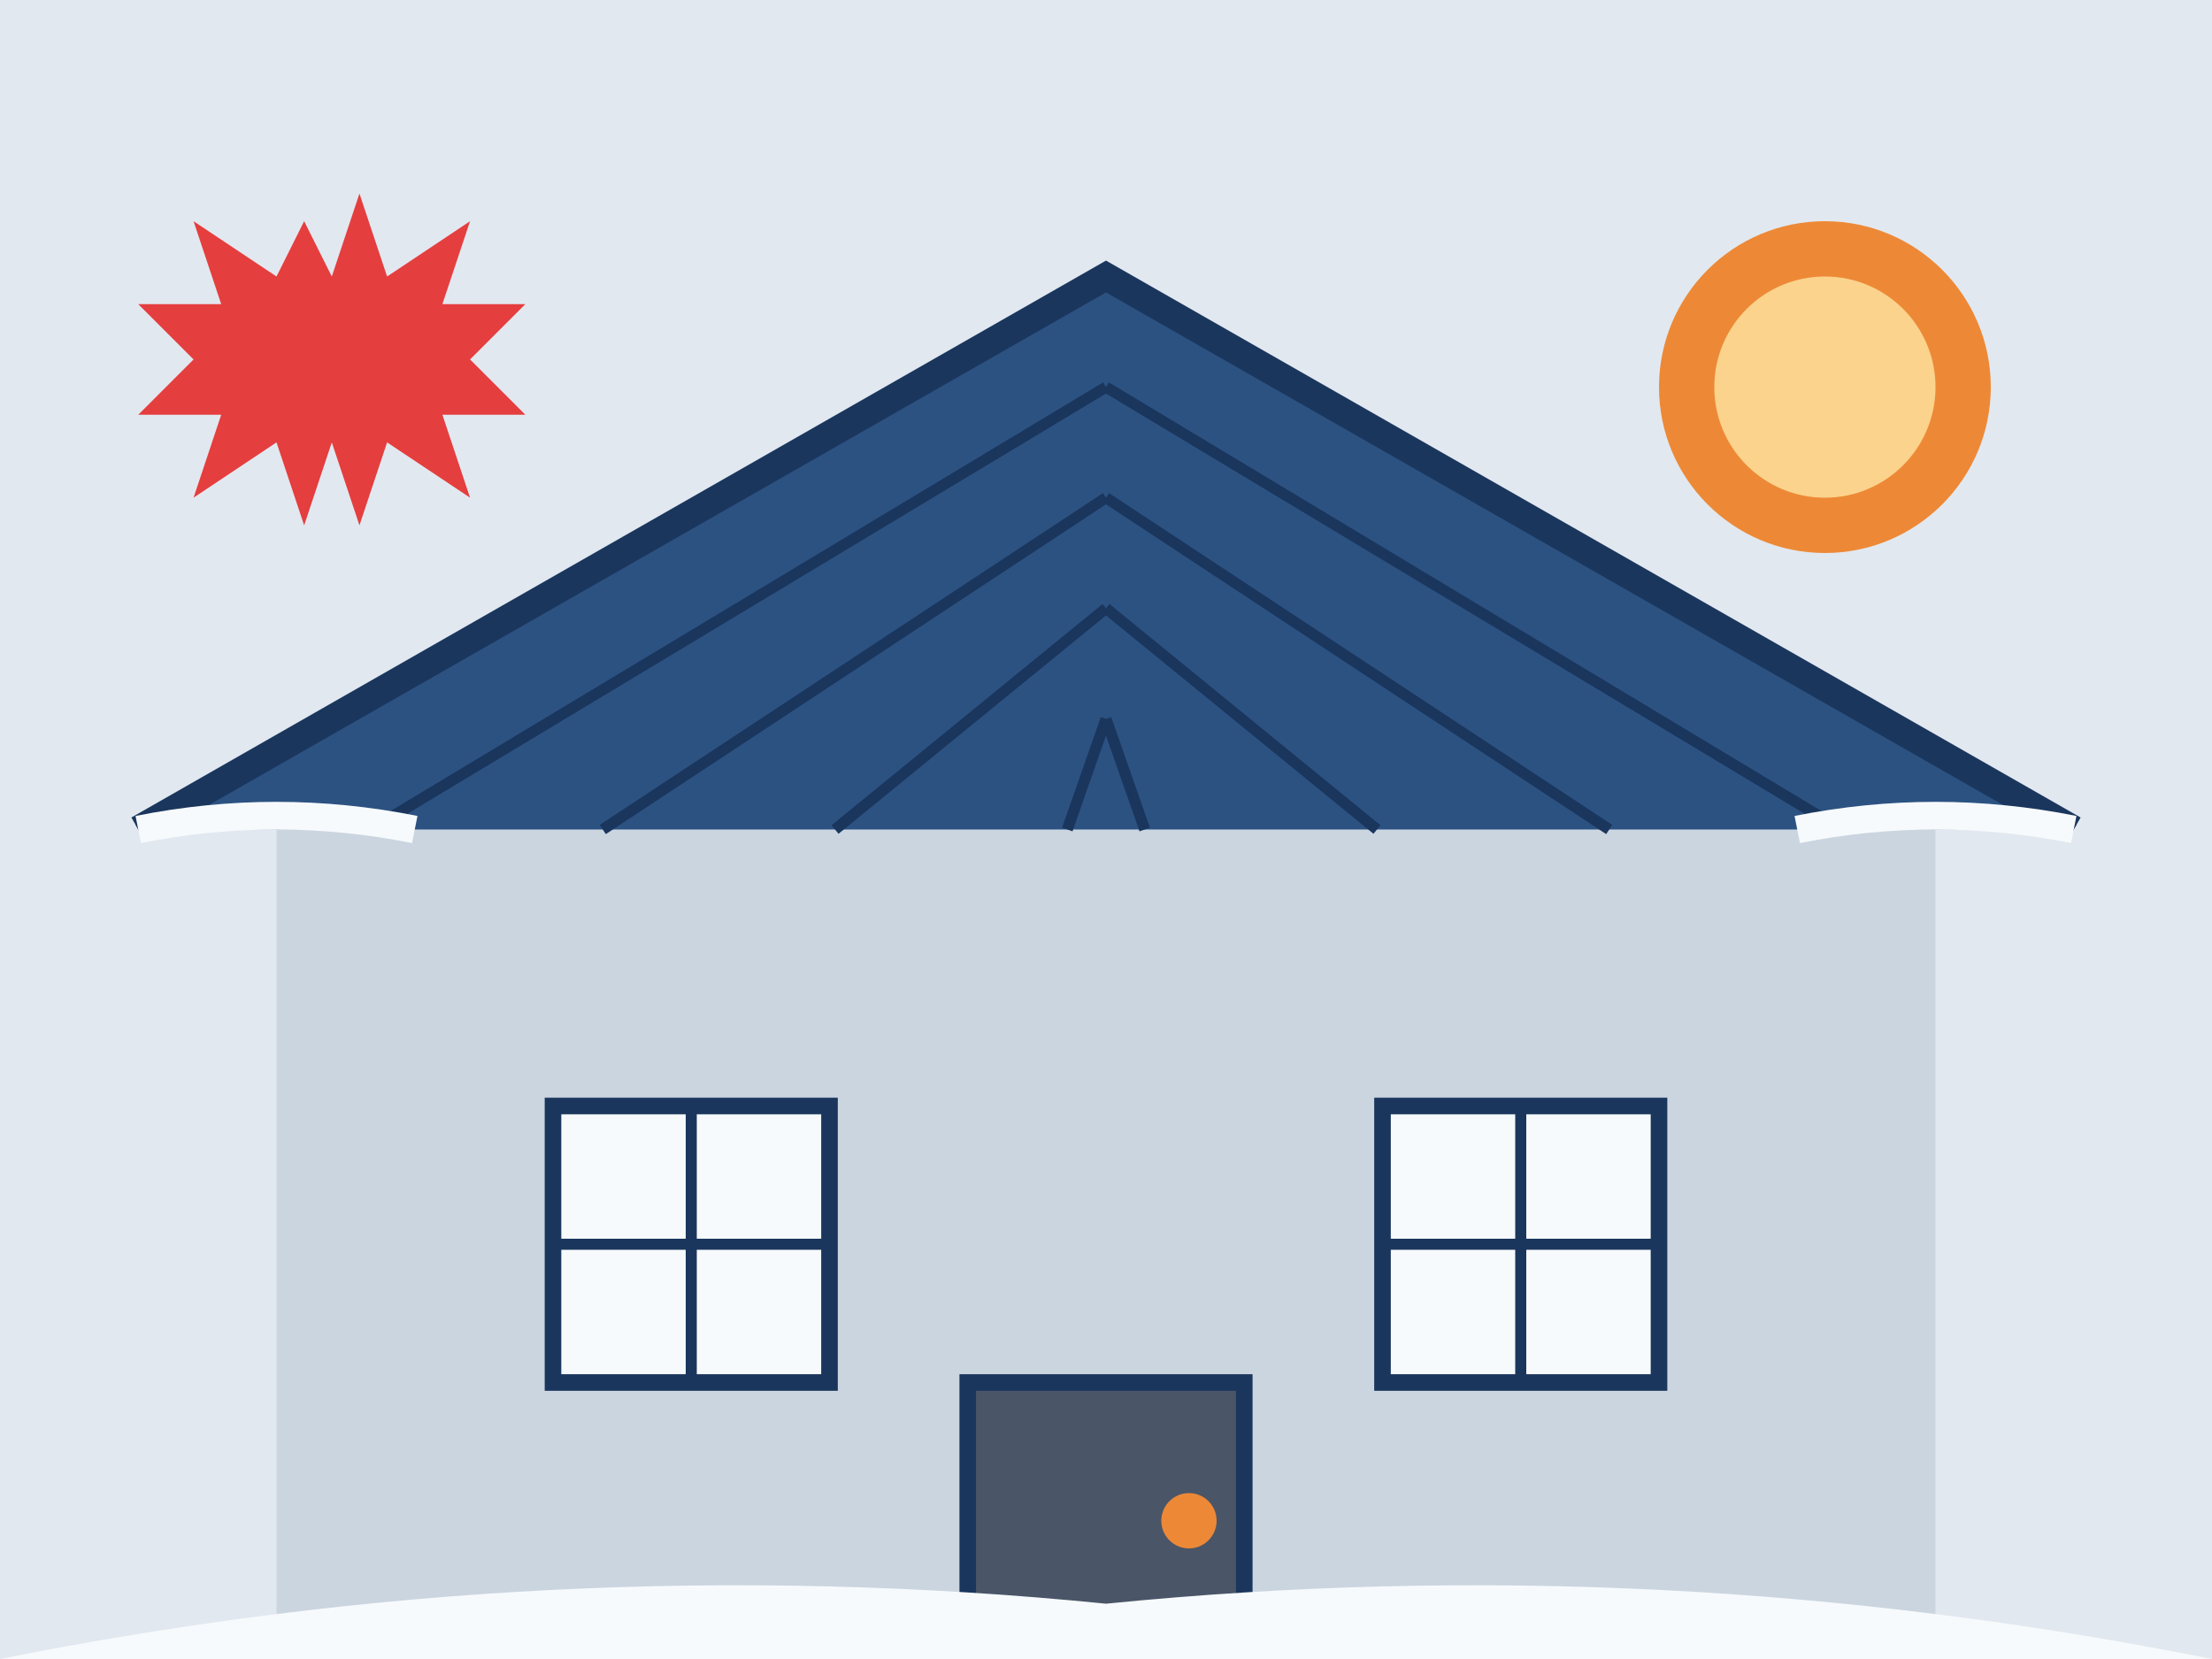
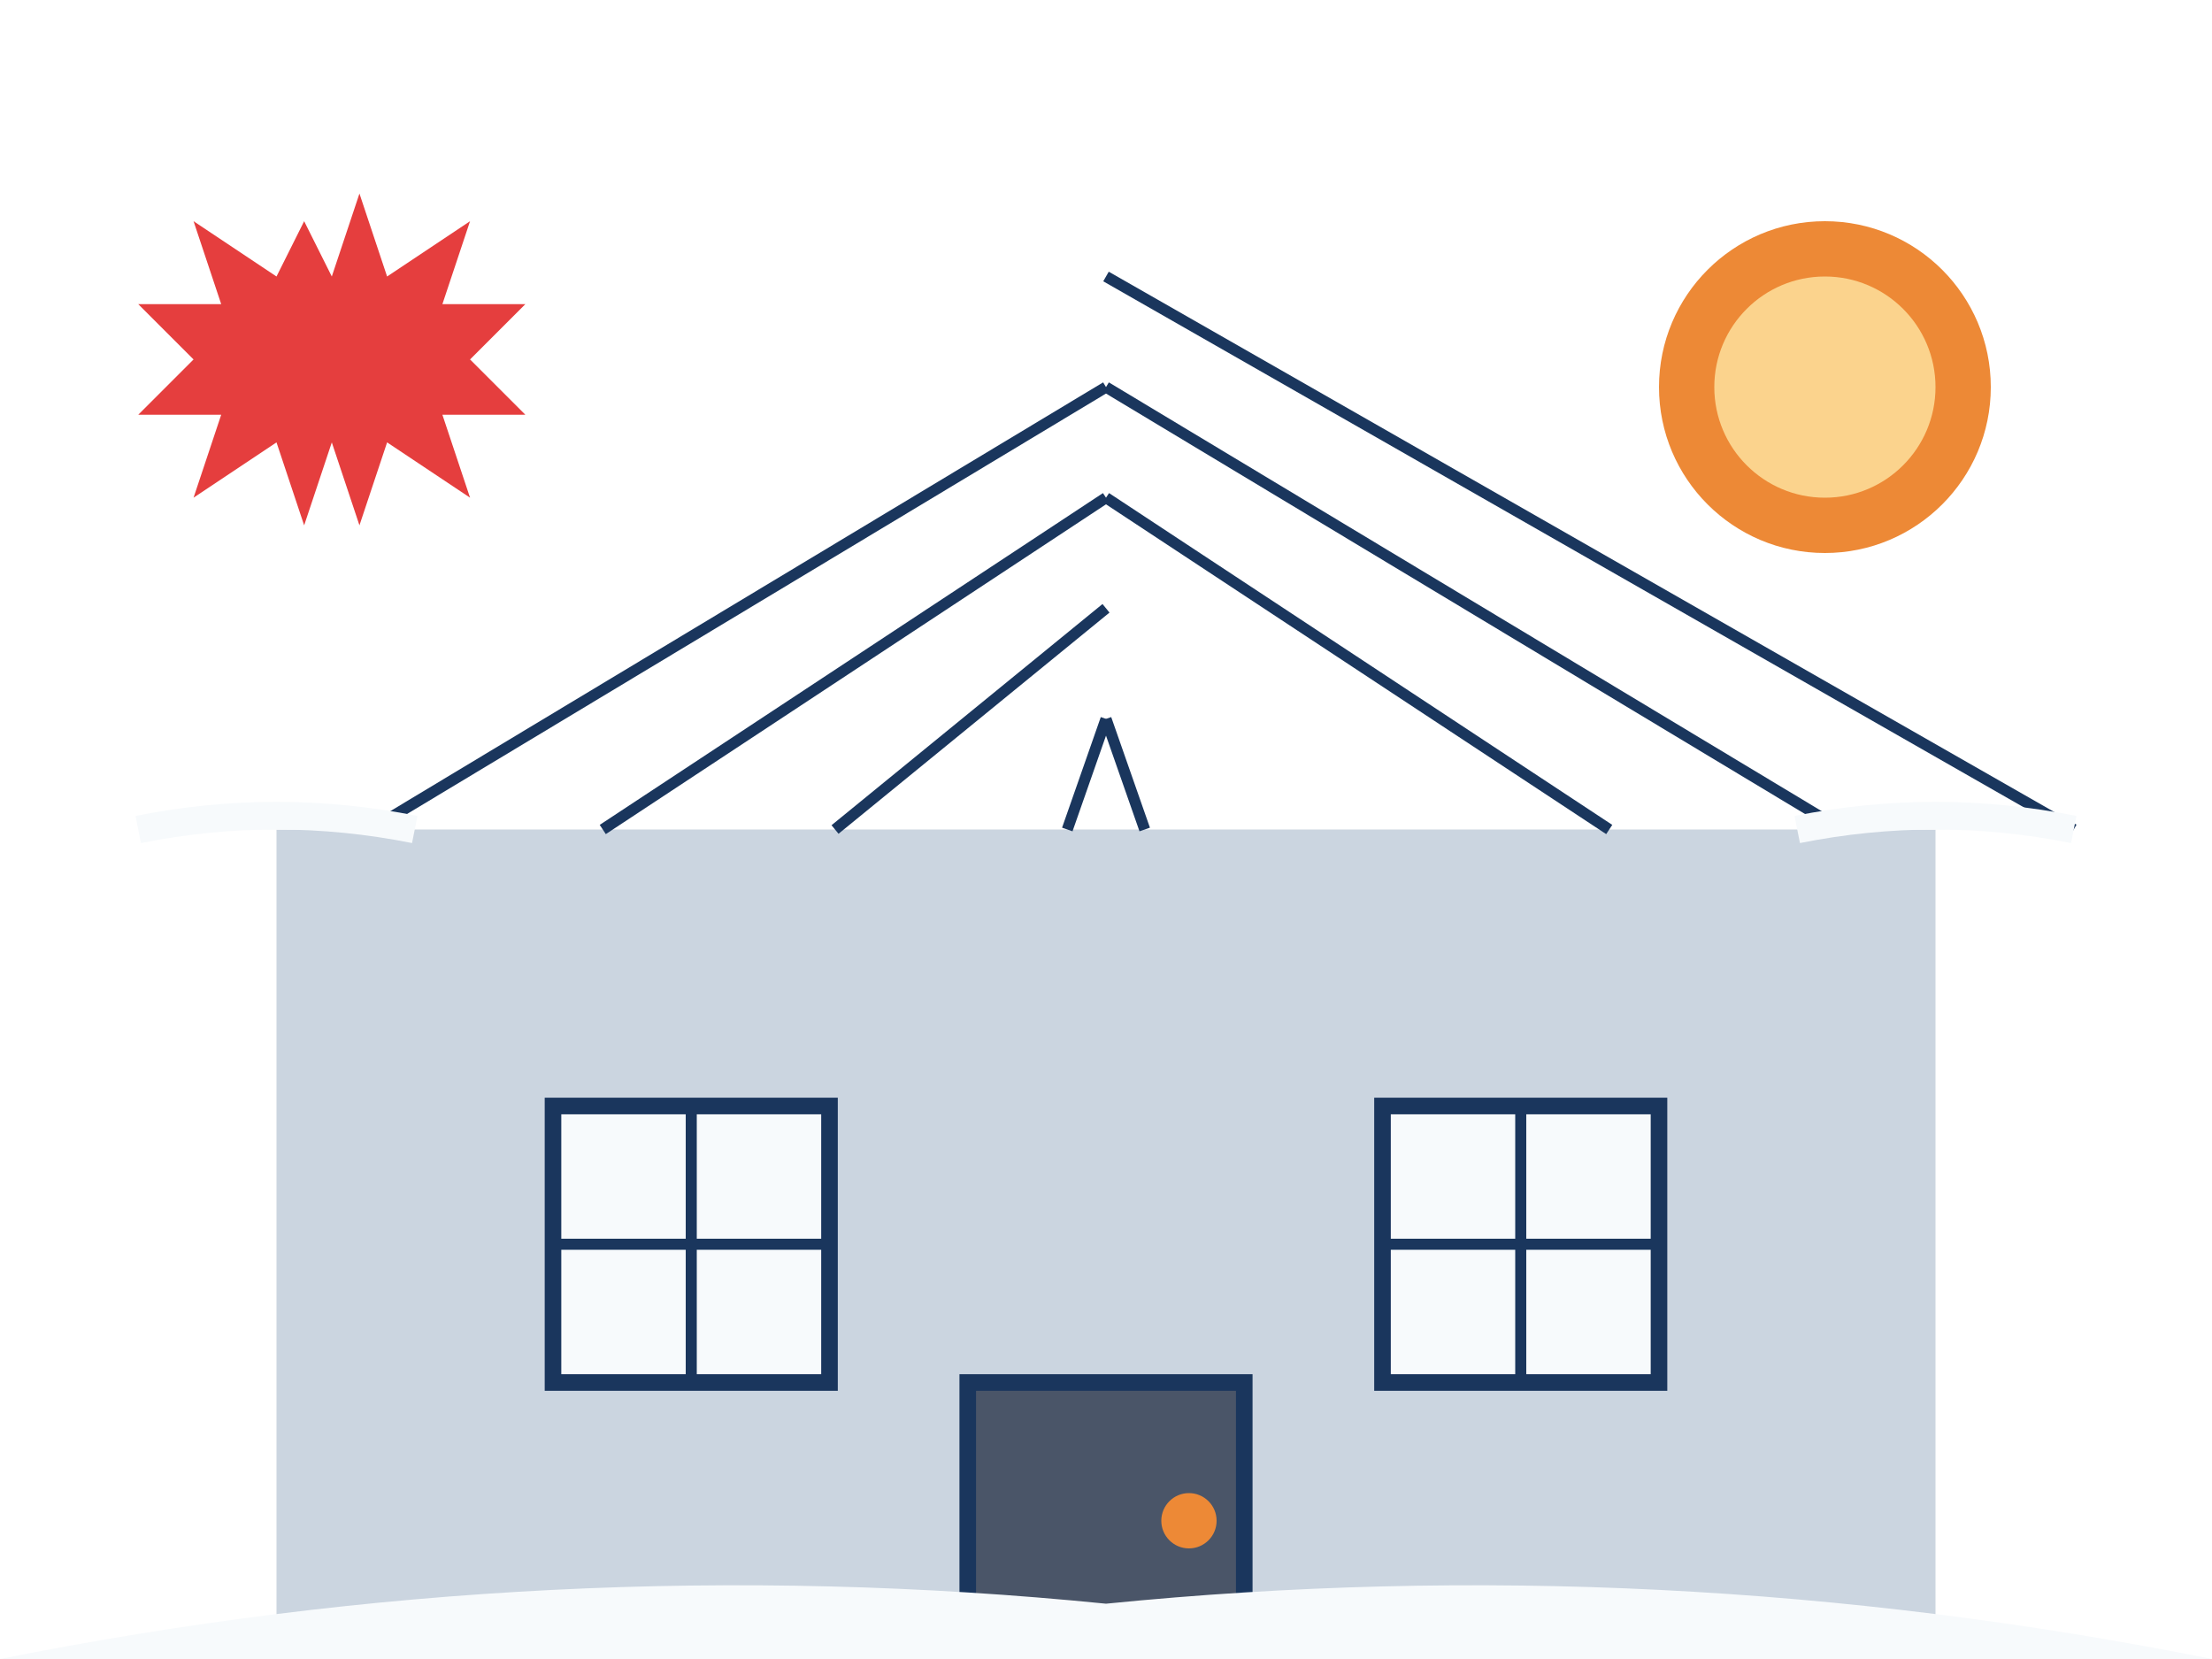
<svg xmlns="http://www.w3.org/2000/svg" viewBox="0 0 400 300">
-   <rect width="400" height="300" fill="#e2e8f0" />
  <rect x="50" y="150" width="300" height="150" fill="#cbd5e0" />
-   <path d="M25 150 L200 50 L375 150" fill="#2c5282" stroke="#1a365d" stroke-width="5" />
-   <line x1="25" y1="150" x2="200" y2="50" stroke="#1a365d" stroke-width="2" />
  <line x1="67" y1="150" x2="200" y2="70" stroke="#1a365d" stroke-width="2" />
  <line x1="109" y1="150" x2="200" y2="90" stroke="#1a365d" stroke-width="2" />
  <line x1="151" y1="150" x2="200" y2="110" stroke="#1a365d" stroke-width="2" />
  <line x1="193" y1="150" x2="200" y2="130" stroke="#1a365d" stroke-width="2" />
  <line x1="200" y1="50" x2="375" y2="150" stroke="#1a365d" stroke-width="2" />
  <line x1="200" y1="70" x2="333" y2="150" stroke="#1a365d" stroke-width="2" />
  <line x1="200" y1="90" x2="291" y2="150" stroke="#1a365d" stroke-width="2" />
-   <line x1="200" y1="110" x2="249" y2="150" stroke="#1a365d" stroke-width="2" />
  <line x1="200" y1="130" x2="207" y2="150" stroke="#1a365d" stroke-width="2" />
  <rect x="100" y="200" width="50" height="50" fill="#f7fafc" stroke="#1a365d" stroke-width="3" />
  <line x1="125" y1="200" x2="125" y2="250" stroke="#1a365d" stroke-width="2" />
  <line x1="100" y1="225" x2="150" y2="225" stroke="#1a365d" stroke-width="2" />
  <rect x="250" y="200" width="50" height="50" fill="#f7fafc" stroke="#1a365d" stroke-width="3" />
  <line x1="275" y1="200" x2="275" y2="250" stroke="#1a365d" stroke-width="2" />
  <line x1="250" y1="225" x2="300" y2="225" stroke="#1a365d" stroke-width="2" />
  <rect x="175" y="250" width="50" height="50" fill="#4a5568" stroke="#1a365d" stroke-width="3" />
  <circle cx="215" cy="275" r="5" fill="#ed8936" />
  <path d="M0 300 Q100 280 200 290 Q300 280 400 300" fill="#f7fafc" />
  <path d="M25 150 Q50 145 75 150" fill="#f7fafc" stroke="#f7fafc" stroke-width="5" />
  <path d="M325 150 Q350 145 375 150" fill="#f7fafc" stroke="#f7fafc" stroke-width="5" />
  <circle cx="330" cy="70" r="30" fill="#ed8936" />
  <circle cx="330" cy="70" r="20" fill="#fbd38d" />
  <path d="M50 50 L55 40 L60 50 L65 35 L70 50 L85 40 L80 55 L95 55 L85 65 L95 75 L80 75 L85 90 L70 80 L65 95 L60 80 L55 95 L50 80 L35 90 L40 75 L25 75 L35 65 L25 55 L40 55 L35 40 Z" fill="#e53e3e" />
</svg>